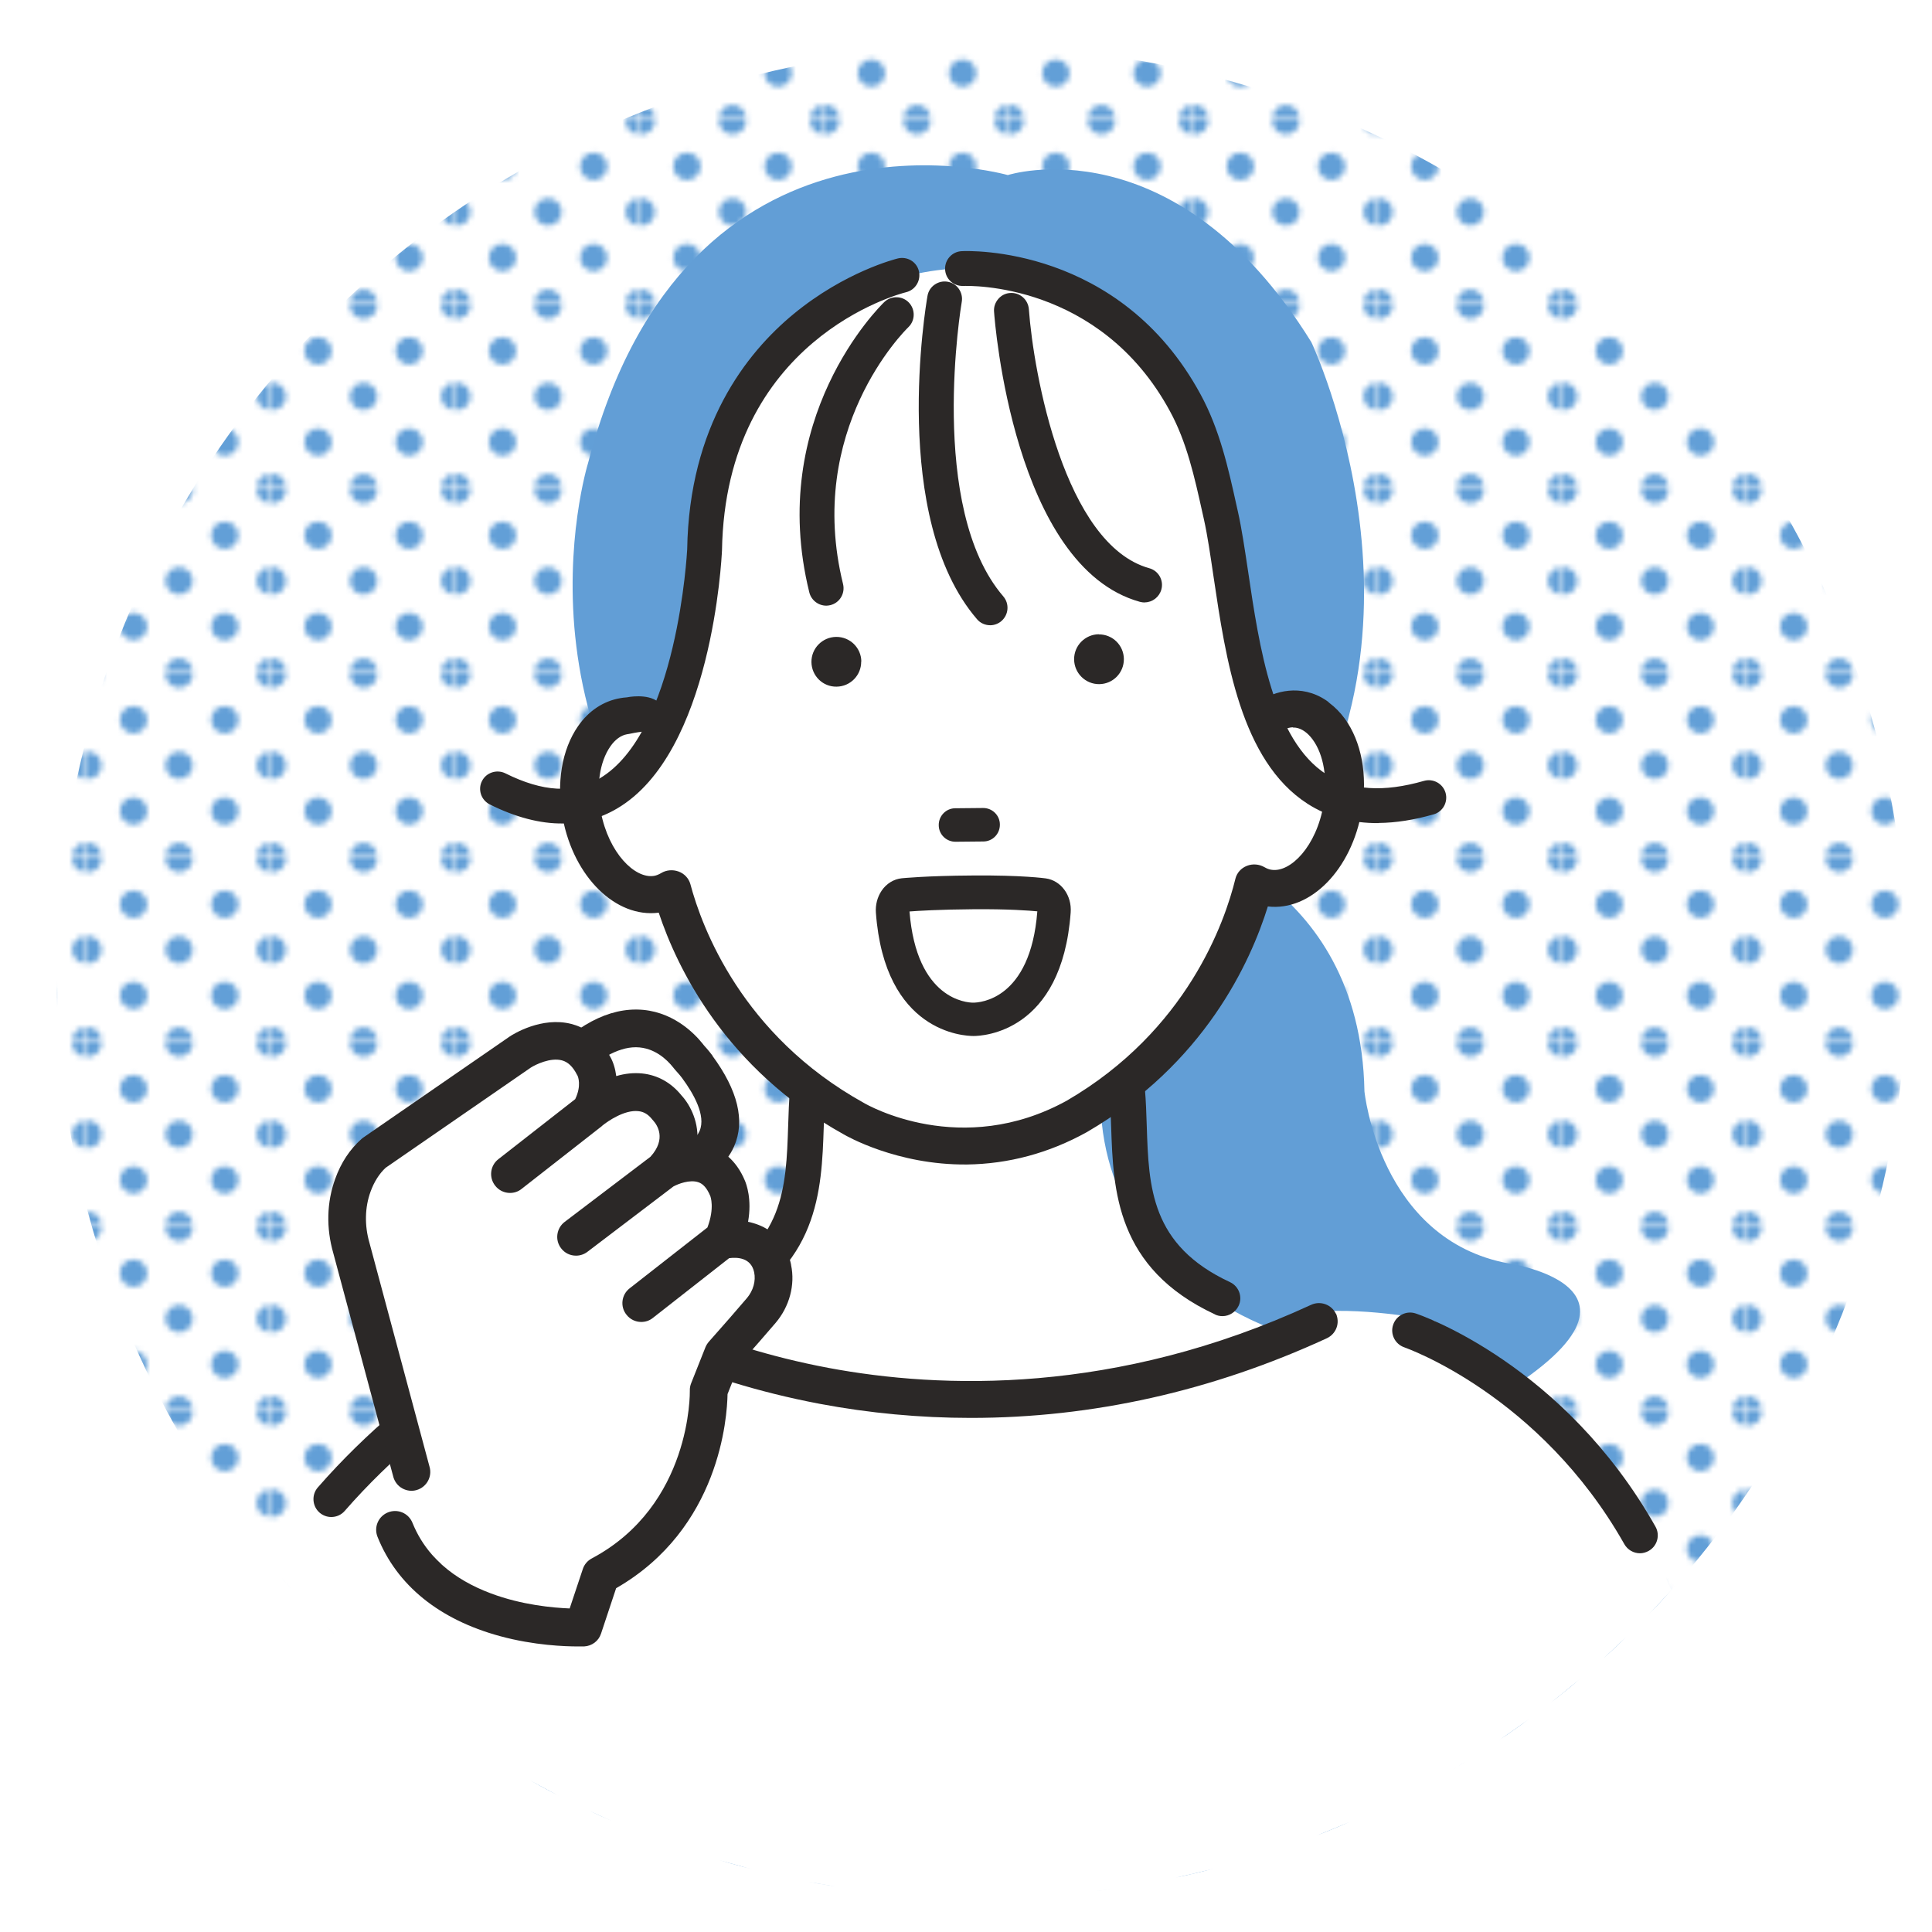
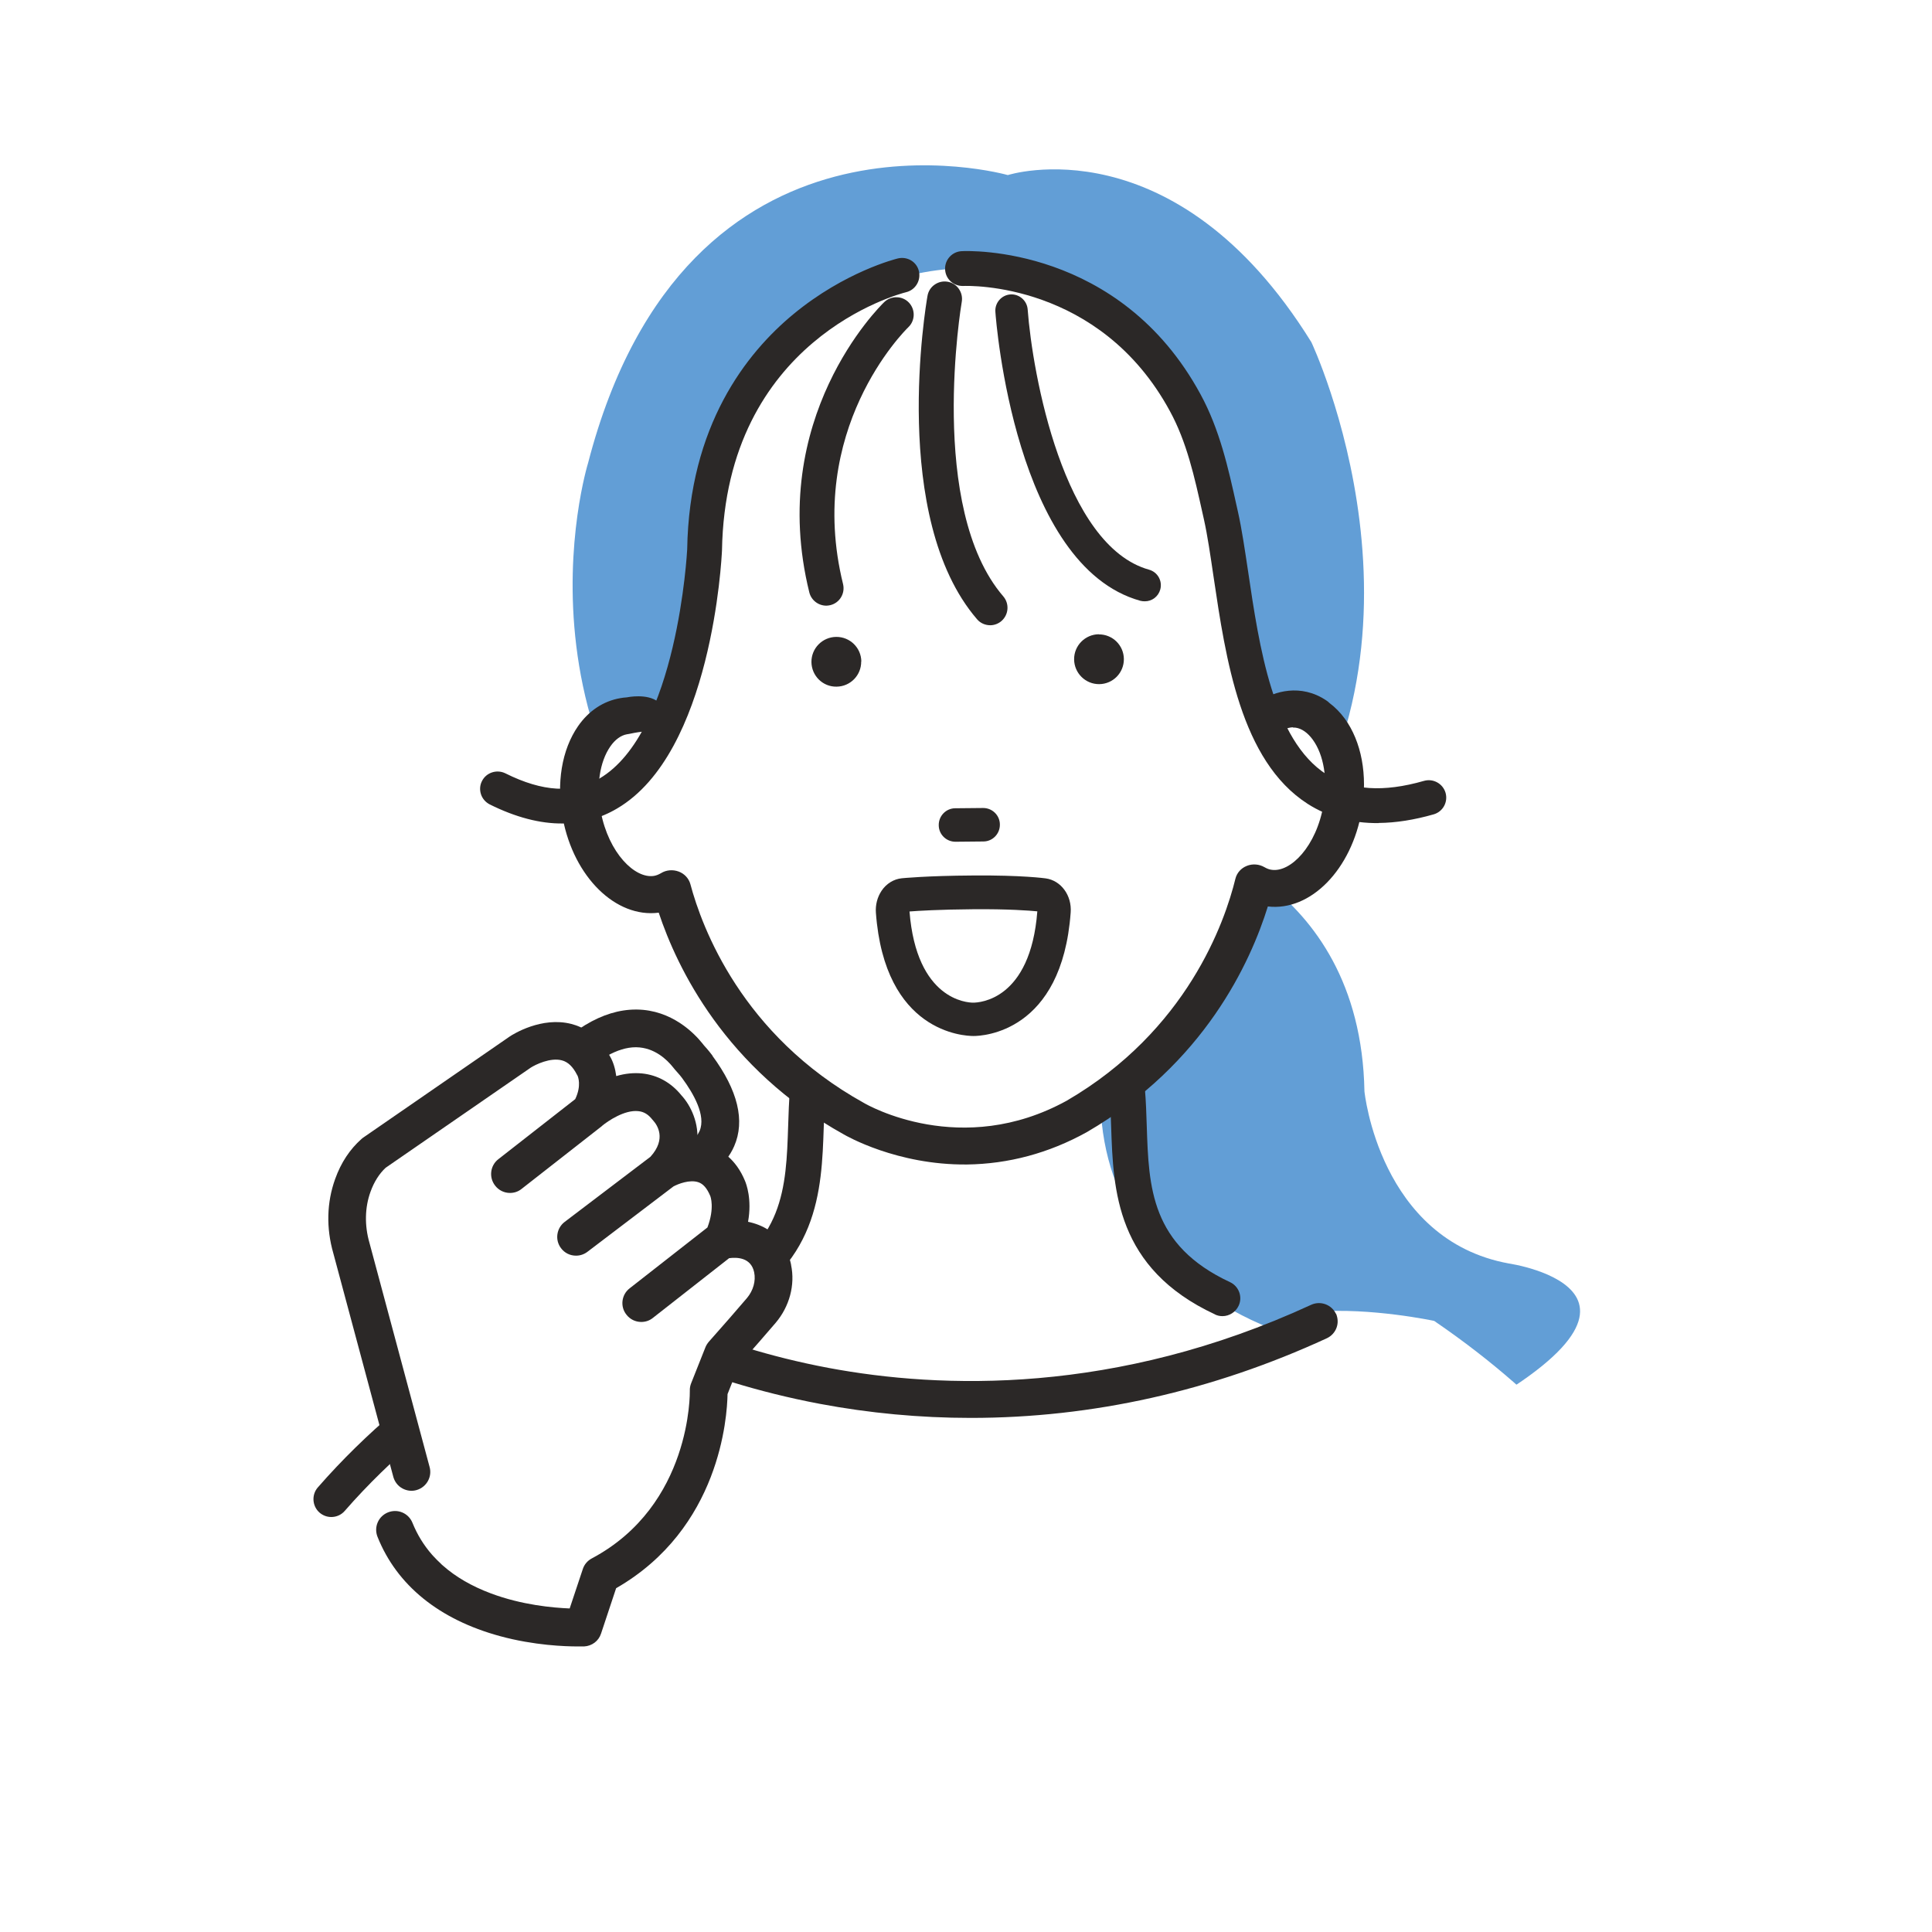
<svg xmlns="http://www.w3.org/2000/svg" id="_レイヤー_43" data-name="レイヤー 43" viewBox="0 0 146 146">
  <defs>
    <style>
      .cls-1 {
        fill: url(#_新規パターンスウォッチ_13);
      }

      .cls-1, .cls-2, .cls-3, .cls-4, .cls-5, .cls-6, .cls-7 {
        stroke-width: 0px;
      }

      .cls-2 {
        fill: #2b2827;
      }

      .cls-3 {
        fill: #c17f7f;
      }

      .cls-4 {
        fill: #629ed6;
      }

      .cls-5 {
        fill: none;
      }

      .cls-6 {
        fill: #629fd7;
      }

      .cls-8 {
        clip-path: url(#clippath);
      }

      .cls-7 {
        fill: #fff;
      }
    </style>
    <clipPath id="clippath">
      <circle class="cls-5" cx="74.2" cy="73.5" r="69.94" />
    </clipPath>
    <pattern id="_新規パターンスウォッチ_13" data-name="新規パターンスウォッチ 13" x="0" y="0" width="33.62" height="33.62" patternTransform="translate(-11228.98 -6040.85) scale(.41)" patternUnits="userSpaceOnUse" viewBox="0 0 33.62 33.62">
      <g>
        <rect class="cls-5" width="33.62" height="33.62" />
        <path class="cls-6" d="M33.62,36.14c1.39,0,2.52-1.13,2.52-2.52s-1.13-2.52-2.52-2.52-2.52,1.13-2.52,2.52,1.13,2.52,2.52,2.52Z" />
        <path class="cls-6" d="M16.81,36.14c1.39,0,2.52-1.13,2.52-2.52s-1.13-2.52-2.52-2.52-2.52,1.13-2.52,2.52,1.13,2.52,2.52,2.52Z" />
        <path class="cls-6" d="M0,36.14c1.39,0,2.52-1.13,2.52-2.52s-1.13-2.52-2.52-2.52-2.52,1.13-2.52,2.52,1.13,2.52,2.52,2.52Z" />
        <path class="cls-6" d="M33.62,19.33c1.39,0,2.52-1.13,2.52-2.52s-1.13-2.52-2.52-2.52-2.52,1.13-2.52,2.52,1.13,2.52,2.52,2.52Z" />
        <path class="cls-6" d="M16.81,19.33c1.39,0,2.52-1.13,2.52-2.52s-1.13-2.52-2.52-2.52-2.52,1.13-2.52,2.52,1.13,2.52,2.52,2.52Z" />
        <path class="cls-6" d="M0,19.33c1.39,0,2.52-1.13,2.52-2.52s-1.13-2.52-2.52-2.52-2.52,1.13-2.52,2.52,1.13,2.52,2.52,2.52Z" />
        <path class="cls-6" d="M33.62,2.52c1.39,0,2.52-1.13,2.52-2.52s-1.13-2.52-2.52-2.52-2.52,1.13-2.52,2.52,1.13,2.52,2.52,2.52Z" />
        <path class="cls-6" d="M16.81,2.52c1.39,0,2.52-1.13,2.52-2.52s-1.13-2.52-2.52-2.52-2.52,1.13-2.52,2.52,1.13,2.52,2.52,2.52Z" />
        <path class="cls-6" d="M0,2.52c1.39,0,2.52-1.13,2.52-2.52S1.39-2.52,0-2.52-2.52-1.39-2.52,0-1.39,2.52,0,2.52Z" />
        <path class="cls-6" d="M-16.81,2.52c1.39,0,2.52-1.13,2.52-2.52s-1.13-2.52-2.52-2.52-2.52,1.13-2.52,2.52,1.13,2.52,2.52,2.52Z" />
        <path class="cls-6" d="M-16.81,0" />
        <path class="cls-6" d="M8.41,27.74c1.39,0,2.52-1.13,2.52-2.52s-1.13-2.52-2.52-2.52-2.52,1.13-2.52,2.52,1.13,2.52,2.52,2.52Z" />
-         <path class="cls-6" d="M25.22,27.74c1.39,0,2.52-1.13,2.52-2.52s-1.13-2.52-2.52-2.52-2.52,1.13-2.52,2.52,1.13,2.52,2.52,2.52Z" />
        <path class="cls-6" d="M8.41,10.93c1.39,0,2.52-1.13,2.52-2.52s-1.13-2.52-2.52-2.52-2.52,1.13-2.52,2.52,1.13,2.52,2.52,2.52Z" />
        <path class="cls-6" d="M25.22,10.93c1.39,0,2.52-1.13,2.52-2.52s-1.13-2.52-2.52-2.52-2.52,1.13-2.52,2.52,1.13,2.52,2.52,2.52Z" />
        <path class="cls-6" d="M-8.41,10.93c1.39,0,2.52-1.13,2.52-2.52s-1.13-2.52-2.52-2.52-2.52,1.13-2.52,2.52,1.13,2.52,2.52,2.52Z" />
        <path class="cls-6" d="M-8.41,8.41" />
      </g>
    </pattern>
  </defs>
  <g class="cls-8">
-     <circle class="cls-1" cx="74.2" cy="73.5" r="69.94" />
    <circle class="cls-5" cx="74.2" cy="73.5" r="69.94" />
    <path class="cls-4" d="M88.58,63.23s14.23,2.96,14.53,19.24c0,0,1.12,11.22,10.91,13.01,0,0,15.47,2.24-6.03,12.89,0,0-37.56,11.67-28.29-38.92,0,0,3.23-8.42,8.88-6.21Z" />
    <path class="cls-4" d="M79.7,69.44l-20.11,4.52c-22.57-15.08-15.15-38.97-15.15-38.97,7.44-28.7,31.72-21.76,31.72-21.76,0,0,12.6-4.05,22.94,12.63,0,0,10.72,22.7-3.03,40.06,0,0,3.78-6.64,0,0l-16.37,3.51Z" />
    <path class="cls-7" d="M131.07,153.79l-3.09-28.19s-1.61-13.5-19.6-25.78c0,0-4.81-1.03-8.94-.69l-2.41,1.72s-18.56,10.66-51.22-1.38c0,0-13.41,4.13-22.69,16.16,0,0-5.5,6.19-6.88,20.28l-3.78,20.59h6.88l111.73-2.71Z" />
    <path class="cls-7" d="M60.6,76.44s4.33,23.61-13.13,23.04c0,0,20.36,15.35,50.61,1.6,0,0-18.91-4.7-14.16-24.36l-23.32-.28Z" />
    <path class="cls-7" d="M72.74,20.29s-11.92-.34-17.76,11.87c0,0-.9,2.07-1.3,7.81,0,0-1.71,12.39-3.49,14.26,0,0-6.01-1.1-6.19,3.71,0,0-1.76,6.89,3.76,9.13l3.06,1.54s6.76,18.3,22.11,17.69c0,0,16.68-.07,20.52-19.87,0,0,6.93,3,7.81-6.01,0,0-.32-8.45-6.12-7.41,0,0-2.54-5.91-2.98-15.26,0,0-4.78-19.43-19.43-17.45Z" />
    <path class="cls-3" d="M49.88,67.09c.3.5.61,1,.94,1.51-.18-.64-.33-1.24-.46-1.77-.16.1-.32.19-.48.26Z" />
    <g>
      <path class="cls-2" d="M101.54,54.36c-.34-.47-.73-.85-1.15-1.17-.06-.06-.13-.12-.2-.17-1.91-1.3-3.92-.62-4.81-.02-.58.4-.73,1.18-.34,1.77.39.59,1.19.75,1.78.37.06-.04.44-.27.93-.28v.03c.07,0,.13,0,.19.01.48.07.95.4,1.34.94.85,1.17,1.17,3.04.84,4.98-.55,3.22-2.56,5.23-4.03,5.01-.19-.03-.38-.1-.58-.22-.37-.21-.83-.25-1.24-.09-.41.16-.71.5-.81.9-.81,3.29-3.67,11.53-12.8,16.84-8,4.4-15.13.34-15.43.16-9.25-5.13-12.28-13.31-13.15-16.59-.11-.41-.42-.74-.83-.89-.4-.15-.87-.1-1.23.12-.2.12-.39.19-.57.23-1.47.23-3.52-1.72-4.13-4.93-.37-1.94-.09-3.81.74-5,.38-.54.84-.88,1.31-.96.06,0,.82-.16.89-.16l1.17-.14s.92-.33.77-.88c-.06-2-2.82-1.42-2.82-1.42-.16,0-.32.03-.48.05-1.25.21-2.33.93-3.13,2.08-1.22,1.75-1.63,4.27-1.13,6.9.84,4.44,4.01,7.51,7.22,7.03,1.38,4.21,5,11.82,13.97,16.79.16.09,3.96,2.31,9.25,2.26,3.12-.03,6.15-.84,9.01-2.42,8.89-5.17,12.37-12.85,13.67-17.08,3.22.42,6.32-2.71,7.08-7.17.45-2.64-.02-5.14-1.27-6.87Z" />
      <path class="cls-2" d="M73.06,88c-5.29.05-9.13-2.18-9.29-2.27-8.97-4.98-12.61-12.61-13.99-16.76-3.24.42-6.41-2.69-7.25-7.12-.5-2.65-.08-5.19,1.15-6.97.81-1.17,1.92-1.9,3.19-2.12.16-.03.32-.05.49-.06.05-.01,1.55-.32,2.38.34.34.27.53.66.54,1.17.16.61-.8.96-.84.97l-1.19.15c-.06,0-.51.09-.7.13-.09.02-.16.03-.18.03-.45.08-.89.4-1.25.92-.81,1.17-1.08,3.01-.72,4.93.6,3.14,2.59,5.08,4.02,4.85.18-.03.35-.1.54-.21.39-.24.88-.28,1.32-.12.44.16.77.52.89.95.87,3.27,3.89,11.42,13.1,16.53.3.18,7.38,4.22,15.34-.16,9.09-5.29,11.95-13.5,12.75-16.78.11-.44.43-.8.87-.97.43-.17.92-.13,1.32.1.19.11.37.18.55.2,1.42.21,3.38-1.76,3.92-4.93.32-1.92.02-3.76-.82-4.91-.37-.51-.82-.83-1.28-.9-.05,0-.11-.01-.18-.01-.02,0-.05,0-.06-.02-.45.03-.78.24-.82.26-.64.41-1.5.23-1.91-.4-.42-.64-.26-1.47.37-1.9.91-.62,2.96-1.31,4.92.02.08.05.15.11.22.18.43.32.82.72,1.16,1.18h0c1.27,1.75,1.74,4.28,1.29,6.94-.76,4.46-3.86,7.64-7.1,7.26-1.3,4.19-4.79,11.89-13.69,17.06-2.87,1.59-5.92,2.4-9.06,2.44ZM49.84,68.76s.08.03.09.07c1.35,4.11,4.95,11.76,13.93,16.73.16.1,3.96,2.3,9.2,2.25,3.11-.03,6.13-.84,8.97-2.41,8.9-5.17,12.35-12.89,13.62-17.03.01-.04.05-.07.1-.07,3.16.41,6.23-2.7,6.97-7.09.44-2.61-.02-5.09-1.26-6.8h0c-.32-.45-.7-.83-1.13-1.15-.07-.07-.13-.12-.2-.17-1.87-1.27-3.84-.61-4.7-.02-.54.37-.68,1.09-.32,1.64.36.54,1.1.69,1.65.34.04-.03.45-.28.98-.3.03,0,.05.01.07.03.05,0,.1,0,.14.01.5.08,1,.42,1.4.97.87,1.19,1.19,3.08.85,5.06-.56,3.28-2.62,5.32-4.14,5.09-.2-.03-.4-.1-.62-.23-.34-.2-.78-.23-1.15-.09-.38.15-.66.46-.75.84-.81,3.31-3.68,11.57-12.84,16.9-8.05,4.44-15.22.34-15.53.16-9.28-5.14-12.32-13.35-13.19-16.65-.1-.38-.39-.68-.77-.82-.37-.14-.82-.1-1.15.11-.21.13-.41.21-.61.24-1.51.24-3.62-1.75-4.24-5-.37-1.96-.09-3.86.75-5.07.39-.56.88-.92,1.38-1,.02,0,.08-.02.17-.03.43-.08.68-.13.72-.13l1.16-.14h0s.81-.31.69-.76c-.02-.47-.17-.81-.47-1.05-.77-.6-2.22-.31-2.24-.3-.17.01-.33.03-.48.05-1.22.21-2.29.91-3.07,2.04-1.21,1.73-1.61,4.22-1.12,6.82.83,4.37,3.96,7.42,7.11,6.95,0,0,0,0,.01,0Z" />
    </g>
    <path class="cls-2" d="M83.04,47.93c-1.04.01-1.88.86-1.87,1.9.01,1.04.86,1.88,1.9,1.87,1.04-.01,1.87-.86,1.86-1.9-.01-1.04-.86-1.87-1.9-1.86Z" />
    <path class="cls-2" d="M65.09,49.99c-.01-1.04-.86-1.87-1.9-1.86-1.04.01-1.88.86-1.87,1.9.01,1.04.86,1.88,1.9,1.86,1.04-.01,1.87-.86,1.86-1.9Z" />
    <g>
      <path class="cls-2" d="M53.84,99.39c-.48,0-.94-.27-1.16-.74-.3-.64-.02-1.4.62-1.7,6.03-2.81,6.17-7.2,6.33-11.85.03-.92.06-1.88.14-2.8.06-.7.68-1.23,1.39-1.16.7.06,1.22.68,1.16,1.39-.07.85-.1,1.73-.13,2.66-.16,4.73-.35,10.62-7.81,14.09-.17.08-.36.12-.54.12Z" />
      <path class="cls-2" d="M53.84,99.45c-.52,0-1-.31-1.22-.78-.31-.67-.02-1.47.65-1.79,5.99-2.79,6.14-7.16,6.29-11.79.03-.93.06-1.88.14-2.8.03-.36.2-.69.48-.92.27-.23.62-.33.98-.3.36.03.68.2.91.48.23.28.34.62.31.98-.07.85-.1,1.73-.13,2.65-.16,4.75-.35,10.66-7.85,14.14-.18.08-.37.13-.57.13ZM61.04,81.2c-.28,0-.55.1-.77.28-.25.21-.4.5-.43.83-.08.92-.11,1.87-.14,2.78-.15,4.68-.3,9.1-6.37,11.92-.61.28-.87,1.01-.59,1.61.2.43.63.7,1.1.7.18,0,.35-.04.51-.11,7.42-3.45,7.61-9.32,7.77-14.03.03-.93.06-1.81.14-2.66.03-.32-.07-.64-.28-.89s-.5-.4-.82-.43c-.04,0-.08,0-.12,0Z" />
    </g>
    <g>
      <path class="cls-2" d="M92.39,99.39c.48,0,.94-.27,1.16-.74.3-.64.02-1.4-.62-1.7-6.03-2.81-6.17-7.2-6.33-11.85-.03-.92-.06-1.88-.14-2.8-.06-.7-.68-1.23-1.39-1.16-.7.06-1.22.68-1.16,1.39.07.85.1,1.73.13,2.66.16,4.73.35,10.62,7.81,14.09.17.08.36.12.54.12Z" />
      <path class="cls-2" d="M91.82,99.33c-7.49-3.49-7.69-9.4-7.85-14.14-.03-.93-.06-1.8-.13-2.65-.03-.36.08-.71.31-.98.23-.28.56-.44.91-.48.36-.03.71.07.98.3.28.23.45.56.48.92.08.92.11,1.87.14,2.8.15,4.63.3,9,6.29,11.79.67.31.97,1.12.65,1.79-.22.47-.7.78-1.22.78-.2,0-.39-.04-.57-.13ZM85.08,81.2c-.32.03-.62.18-.82.43-.21.25-.31.56-.28.89.07.85.1,1.73.14,2.66.16,4.71.35,10.58,7.77,14.03.16.08.33.11.51.11.47,0,.9-.28,1.1-.7.28-.61.02-1.33-.59-1.61-6.07-2.82-6.21-7.24-6.37-11.92-.03-.92-.06-1.87-.14-2.78-.03-.33-.18-.62-.43-.83-.22-.18-.49-.28-.77-.28-.04,0-.08,0-.12,0Z" />
    </g>
    <path class="cls-2" d="M100.96,99.29c-.33-.7-1.16-1.01-1.87-.69-14.79,6.83-28.01,6.36-36.49,4.77-9.15-1.72-15.01-5.12-15.07-5.16-.32-.19-.7-.25-1.06-.16-.36.09-.67.32-.86.64-.19.32-.25.7-.16,1.06.09.36.32.67.64.86.25.15,6.18,3.65,15.88,5.48,3.72.7,7.55,1.06,11.39,1.06,9.2,0,18.25-2.03,26.91-6.02.34-.16.6-.44.73-.79.13-.35.11-.73-.04-1.08Z" />
    <g>
      <path class="cls-2" d="M62.45,45.68c-.55,0-1.06-.37-1.2-.93-3.24-13.11,5.27-21.5,5.64-21.85.49-.47,1.26-.45,1.73.03.47.48.45,1.26-.03,1.73-.34.33-7.85,7.82-4.96,19.51.16.65-.24,1.32-.89,1.48-.09.02-.19.03-.28.04Z" />
      <path class="cls-2" d="M62.45,45.77c-.61,0-1.14-.41-1.29-1-3.25-13.16,5.3-21.59,5.66-21.94.52-.5,1.36-.49,1.86.03.5.52.49,1.36-.03,1.86-.32.31-7.81,7.77-4.94,19.42.17.71-.26,1.42-.96,1.59-.1.02-.2.04-.3.04ZM67.72,22.65c-.28,0-.55.11-.77.31-.36.35-8.84,8.71-5.61,21.76.13.51.58.86,1.1.86.09,0,.17-.01.26-.03.6-.15.97-.76.82-1.36-2.9-11.75,4.67-19.29,4.99-19.6.45-.43.46-1.15.03-1.59-.22-.23-.52-.35-.82-.34Z" />
    </g>
    <g>
      <path class="cls-2" d="M74.84,47.16c-.35,0-.69-.14-.94-.42-6.56-7.62-3.84-23.67-3.72-24.35.12-.66.75-1.11,1.41-.99.66.12,1.11.75.99,1.41-.03.16-2.64,15.59,3.16,22.34.44.51.38,1.28-.13,1.72-.23.2-.51.29-.78.3Z" />
      <path class="cls-2" d="M74.84,47.25c-.39,0-.76-.16-1.01-.46-6.59-7.66-3.86-23.75-3.74-24.43.06-.35.25-.65.54-.85.29-.2.63-.28.98-.22.35.06.65.25.85.54.2.29.28.64.22.98-.03.15-2.62,15.57,3.14,22.26.47.55.41,1.38-.14,1.86-.23.2-.54.32-.85.32ZM71.37,21.47c-.22,0-.44.07-.63.2-.25.17-.41.43-.46.73-.12.68-2.84,16.68,3.7,24.27.22.25.53.39.86.39.27,0,.52-.1.72-.27.47-.4.52-1.12.12-1.59-5.82-6.76-3.21-22.26-3.19-22.42.05-.3-.01-.59-.19-.84-.17-.25-.43-.41-.73-.46-.07-.01-.14-.02-.21-.02Z" />
    </g>
    <g>
      <path class="cls-2" d="M86.51,45.44c-.11,0-.23-.01-.34-.04-9.45-2.63-10.9-21.06-10.95-21.84-.05-.67.46-1.26,1.13-1.31.66-.05,1.26.46,1.31,1.13.36,4.86,2.7,17.86,9.17,19.67.65.18,1.03.85.85,1.5-.15.54-.63.89-1.16.89Z" />
-       <path class="cls-2" d="M86.51,45.53c-.12,0-.25-.02-.37-.05-9.52-2.65-10.97-21.14-11.02-21.93-.03-.35.09-.69.32-.96.23-.27.55-.43.9-.45.72-.05,1.35.49,1.41,1.22.35,4.84,2.68,17.79,9.1,19.58.7.19,1.11.92.91,1.62-.16.56-.67.96-1.25.96ZM76.42,22.33s-.05,0-.07,0c-.3.02-.57.16-.77.39-.2.23-.29.52-.27.82.06.78,1.49,19.14,10.88,21.76.1.03.21.04.31.04.5,0,.94-.34,1.07-.82.17-.6-.18-1.22-.78-1.39-6.53-1.82-8.89-14.88-9.24-19.75-.04-.59-.55-1.05-1.14-1.04Z" />
    </g>
    <g>
      <path class="cls-2" d="M104.19,62.1c-2.01.02-3.79-.46-5.32-1.45-5.01-3.23-6.14-10.91-7.06-17.08-.24-1.62-.47-3.15-.74-4.36l-.11-.49c-.62-2.76-1.2-5.37-2.47-7.71-5.32-9.81-15.29-9.52-15.71-9.51-.69.03-1.24-.5-1.27-1.17-.03-.67.49-1.24,1.16-1.27.48-.02,11.9-.4,17.96,10.78,1.43,2.64,2.08,5.54,2.7,8.34l.11.49c.29,1.3.52,2.87.77,4.53.84,5.68,1.88,12.75,5.96,15.38,1.91,1.23,4.35,1.39,7.45.5.65-.18,1.32.19,1.51.84.19.65-.19,1.32-.84,1.51-1.47.42-2.84.64-4.12.65Z" />
      <path class="cls-2" d="M104.19,62.2c-2.03.02-3.84-.47-5.38-1.46-5.05-3.25-6.18-10.95-7.1-17.14-.24-1.62-.46-3.14-.73-4.35l-.11-.49c-.61-2.75-1.19-5.36-2.46-7.69-5.29-9.76-15.2-9.48-15.62-9.46-.01,0-.03,0-.04,0-.72,0-1.3-.54-1.33-1.26-.03-.72.53-1.34,1.26-1.37.48-.03,11.94-.45,18.05,10.83,1.44,2.65,2.09,5.56,2.71,8.37l.11.49c.29,1.29.52,2.86.77,4.52.84,5.68,1.88,12.73,5.92,15.33,1.88,1.21,4.3,1.37,7.37.49.7-.2,1.43.21,1.63.9.2.7-.2,1.43-.9,1.63-1.47.42-2.86.64-4.15.65ZM72.95,21.41c1.38-.01,10.59.25,15.63,9.56,1.28,2.36,1.86,4.97,2.48,7.74l.11.49c.27,1.22.5,2.74.74,4.36.91,6.15,2.04,13.81,7.01,17.01,1.51.97,3.28,1.45,5.27,1.43,1.27-.01,2.65-.23,4.1-.65.6-.17.94-.8.77-1.39-.17-.59-.8-.94-1.39-.77-3.13.9-5.6.73-7.53-.51-4.12-2.65-5.16-9.75-6-15.45-.25-1.67-.48-3.24-.77-4.53l-.11-.49c-.62-2.8-1.27-5.69-2.69-8.32-6.05-11.17-17.39-10.76-17.87-10.73-.62.03-1.1.55-1.07,1.17.03.62.52,1.08,1.14,1.08.01,0,.02,0,.04,0,.02,0,.08,0,.16,0Z" />
    </g>
    <g>
      <path class="cls-2" d="M42.53,62.13c-1.7.02-3.53-.46-5.48-1.43-.6-.3-.85-1.04-.55-1.64.3-.6,1.04-.85,1.64-.55,2.86,1.43,5.21,1.56,7.19.4,5.97-3.5,6.68-17.26,6.68-17.39.15-9.31,4.44-14.78,8.01-17.72,3.86-3.19,7.68-4.15,7.84-4.19.66-.16,1.32.24,1.48.9.16.65-.24,1.32-.89,1.48-.58.14-13.72,3.62-13.99,19.61-.03.65-.78,15.25-7.88,19.42-1.25.73-2.6,1.1-4.04,1.12Z" />
      <path class="cls-2" d="M42.53,62.23c-1.71.02-3.57-.47-5.52-1.44-.31-.16-.55-.43-.66-.76-.11-.33-.09-.69.07-1,.32-.65,1.12-.91,1.77-.59,2.83,1.41,5.15,1.54,7.1.4,5.92-3.47,6.63-17.18,6.64-17.32.15-9.35,4.46-14.84,8.04-17.79,3.88-3.2,7.72-4.16,7.88-4.2.34-.08.7-.03,1,.15.3.18.51.47.59.81.17.7-.26,1.42-.96,1.59-.56.14-13.65,3.59-13.92,19.52-.03.63-.76,15.3-7.93,19.5-1.25.74-2.63,1.12-4.09,1.13ZM37.59,58.48c-.41,0-.8.23-1,.62-.13.27-.16.57-.06.86.09.29.3.52.56.65,3.56,1.78,6.76,1.89,9.43.32,7.08-4.15,7.81-18.73,7.84-19.34.27-16.07,13.5-19.56,14.06-19.7.6-.15.97-.76.82-1.36-.07-.29-.25-.54-.51-.7-.26-.16-.56-.2-.85-.13-.16.04-3.96,1-7.8,4.17-3.55,2.93-7.82,8.37-7.98,17.65,0,.14-.73,13.95-6.73,17.47-2.01,1.18-4.39,1.05-7.28-.39-.16-.08-.34-.12-.51-.12Z" />
    </g>
    <path class="cls-2" d="M25.04,114.64c-.32,0-.63-.11-.89-.33-.56-.49-.62-1.35-.13-1.91,7.51-8.6,16.35-12.9,16.72-13.08.67-.32,1.48-.04,1.8.63.32.67.04,1.48-.63,1.81-.09.04-8.73,4.25-15.86,12.42-.27.31-.64.46-1.02.46Z" />
-     <path class="cls-2" d="M123.93,117.38c-.47,0-.93-.25-1.18-.69-6.38-11.29-16.52-14.83-16.62-14.87-.71-.24-1.09-1.01-.85-1.71.24-.71,1.01-1.09,1.71-.85.45.15,11.2,3.87,18.11,16.1.37.65.14,1.48-.51,1.84-.21.12-.44.18-.66.18Z" />
    <g>
      <path class="cls-2" d="M72.22,63.61l2.09-.02c.7,0,1.26-.58,1.25-1.28,0-.7-.58-1.26-1.28-1.25l-2.09.02c-.7,0-1.26.58-1.25,1.28,0,.7.58,1.26,1.28,1.25Z" />
-       <path class="cls-2" d="M73.57,78.29c-.72,0-6.72-.26-7.38-9.33-.04-.58.11-1.16.42-1.63.36-.55.93-.9,1.54-.96.01,0,1.84-.19,5.39-.21,3.7-.03,5.42.21,5.49.22,1.15.16,1.98,1.29,1.88,2.58-.66,9.07-6.66,9.33-7.34,9.33ZM68.73,68.87c.53,6.7,4.37,6.9,4.81,6.9.47,0,4.33-.19,4.85-6.9-.61-.06-2.18-.18-4.83-.16-2.58.02-4.19.12-4.83.17ZM68.41,68.89h0ZM68.41,68.89h0Z" />
+       <path class="cls-2" d="M73.57,78.29c-.72,0-6.72-.26-7.38-9.33-.04-.58.11-1.16.42-1.63.36-.55.93-.9,1.54-.96.01,0,1.84-.19,5.39-.21,3.7-.03,5.42.21,5.49.22,1.15.16,1.98,1.29,1.88,2.58-.66,9.07-6.66,9.33-7.34,9.33ZM68.73,68.87c.53,6.7,4.37,6.9,4.81,6.9.47,0,4.33-.19,4.85-6.9-.61-.06-2.18-.18-4.83-.16-2.58.02-4.19.12-4.83.17ZM68.41,68.89h0ZM68.41,68.89h0" />
    </g>
    <g>
      <g>
        <path class="cls-7" d="M51.97,79.74c-.99-1.23-4.72-4.82-10.54,2.12l7.99,6.94s8.61-.97,3.28-8.19c-.22-.3-.49-.58-.73-.87Z" />
        <path class="cls-2" d="M53.84,79.77c-.16-.22-.32-.4-.47-.58,0,0-.03-.03-.03-.03-.09-.1-.18-.2-.26-.31-.61-.76-2.31-2.53-4.96-2.56h-.07c-2.52,0-5.11,1.57-7.71,4.66-.5.59-.42,1.48.16,1.99l7.99,6.94c.26.22.59.35.93.35.05,0,.1,0,.16,0,.47-.05,4.59-.6,5.9-3.61.84-1.92.28-4.22-1.64-6.83ZM43.45,81.74c1.65-1.7,3.24-2.6,4.59-2.6h.04c1.39.02,2.33.95,2.77,1.5.11.14.22.27.35.41.12.14.25.28.34.41.88,1.19,1.82,2.85,1.33,4-.51,1.17-2.37,1.68-3.04,1.83l-6.39-5.55Z" />
      </g>
      <g>
        <path class="cls-7" d="M58.39,95.85c-.59-2.82-3.78-2.13-3.78-2.13,1.08-2.4.38-3.92.38-3.92-1.41-3.4-4.86-1.35-4.86-1.35,2.4-2.52.29-4.74.29-4.74-2.22-2.81-5.83.26-5.83.26,1.14-2.02.26-3.43.26-3.43-1.82-3.51-5.53-1.05-5.53-1.05l-11.07,7.64c-.79.7-1.29,1.58-1.6,2.44-.55,1.52-.56,3.19-.11,4.74l4.08,14.16-.79,7.11c3.16,7.9,14.23,7.38,14.23,7.38l1.32-3.95c8.43-4.48,8.17-13.96,8.17-13.96l1.08-2.72c1.38-1.55,2.31-2.63,2.9-3.32.74-.87,1.09-2.04.85-3.16Z" />
        <path class="cls-2" d="M59.78,95.56c-.24-1.14-.83-2.05-1.72-2.62-.45-.29-.96-.49-1.53-.61.31-1.72-.14-2.87-.23-3.09-.69-1.67-1.81-2.34-2.62-2.61-.32-.11-.65-.17-1-.2.18-1.54-.48-2.89-1.18-3.65-.78-.97-1.81-1.54-2.98-1.66-.62-.06-1.28,0-1.95.2-.07-.55-.23-1.08-.46-1.47-.86-1.64-2.07-2.25-2.93-2.47-2.25-.58-4.41.78-4.65.94l-11.07,7.64s-.1.07-.14.11c-.88.78-1.55,1.79-1.99,3.02-.64,1.77-.69,3.71-.14,5.62l4.54,16.92c.11.37.35.67.68.85.33.18.72.23,1.08.12.75-.22,1.19-1.01.97-1.76l-4.54-16.92c-.38-1.31-.35-2.68.08-3.86.27-.75.66-1.36,1.14-1.81l10.97-7.57c.36-.23,1.48-.78,2.35-.55.46.12.83.47,1.15,1.1.01.02.02.03.03.05.04.08.32.75-.17,1.78l-5.81,4.54c-.62.48-.73,1.38-.24,2h0c.27.35.68.55,1.12.55.32,0,.62-.1.87-.3l6.06-4.74s.01-.01.02-.02c0,0,.02-.01.02-.02.41-.34,1.69-1.22,2.73-1.1.41.04.75.24,1.06.64.02.02.05.06.07.08.27.3,1.03,1.36-.22,2.73l-6.48,4.92c-.62.47-.75,1.37-.27,1.99.27.36.68.56,1.13.56.31,0,.61-.1.86-.29l6.5-4.94c.35-.19,1.23-.54,1.88-.32.37.12.66.46.9,1.03.02.04.35.91-.21,2.39l-5.88,4.6c-.62.48-.73,1.38-.24,1.99h0c.27.35.68.55,1.12.55.32,0,.62-.1.87-.3l5.77-4.52c.61-.08,1.65-.05,1.89,1.06.14.66-.07,1.39-.54,1.95-.77.91-1.74,2.01-2.88,3.3-.11.13-.2.27-.26.42l-1.08,2.72c-.07.18-.11.37-.1.57,0,.09.15,8.65-7.41,12.67-.32.17-.57.46-.68.81l-.99,2.97c-1.26-.05-3.62-.26-5.96-1.14-1.44-.54-2.65-1.24-3.62-2.1-.06-.05-.12-.1-.17-.16-.19-.17-.36-.35-.53-.53-.04-.04-.08-.09-.12-.13-.63-.72-1.12-1.52-1.48-2.41-.14-.35-.41-.63-.76-.78-.35-.15-.74-.15-1.09-.01-.35.14-.63.41-.78.76-.15.35-.15.74-.01,1.09,1.46,3.66,4.66,6.25,9.25,7.5,2.6.71,4.97.78,5.86.78.25,0,.42,0,.5,0,.59-.03,1.1-.41,1.28-.97l1.14-3.43c7.85-4.51,8.39-12.94,8.42-14.67l.89-2.24c1.08-1.21,2-2.28,2.75-3.15,1.04-1.23,1.48-2.86,1.16-4.37Z" />
      </g>
    </g>
  </g>
</svg>